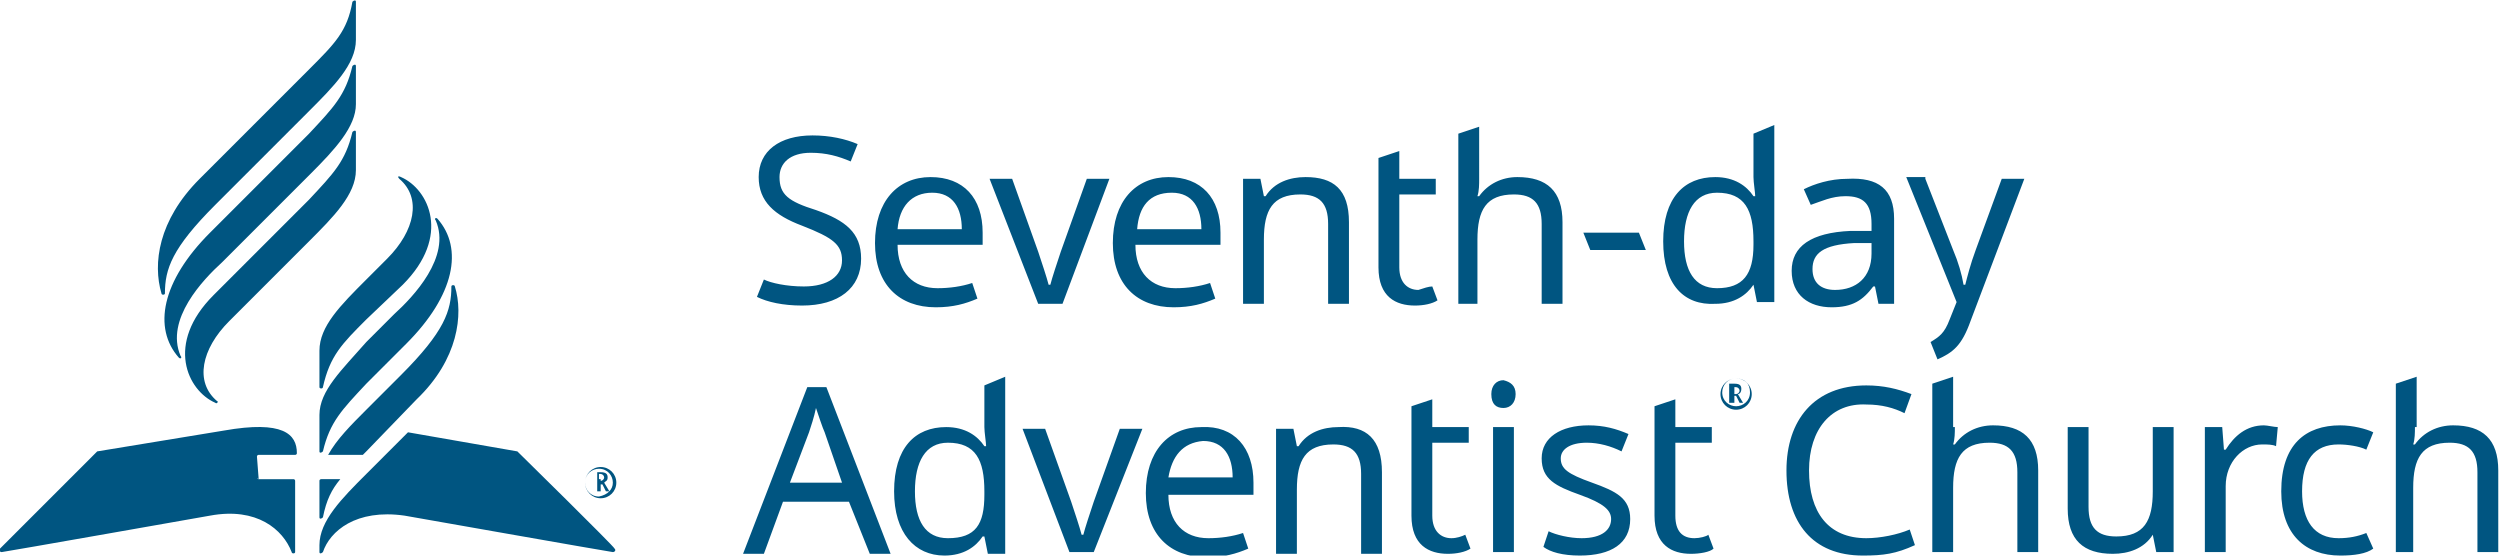
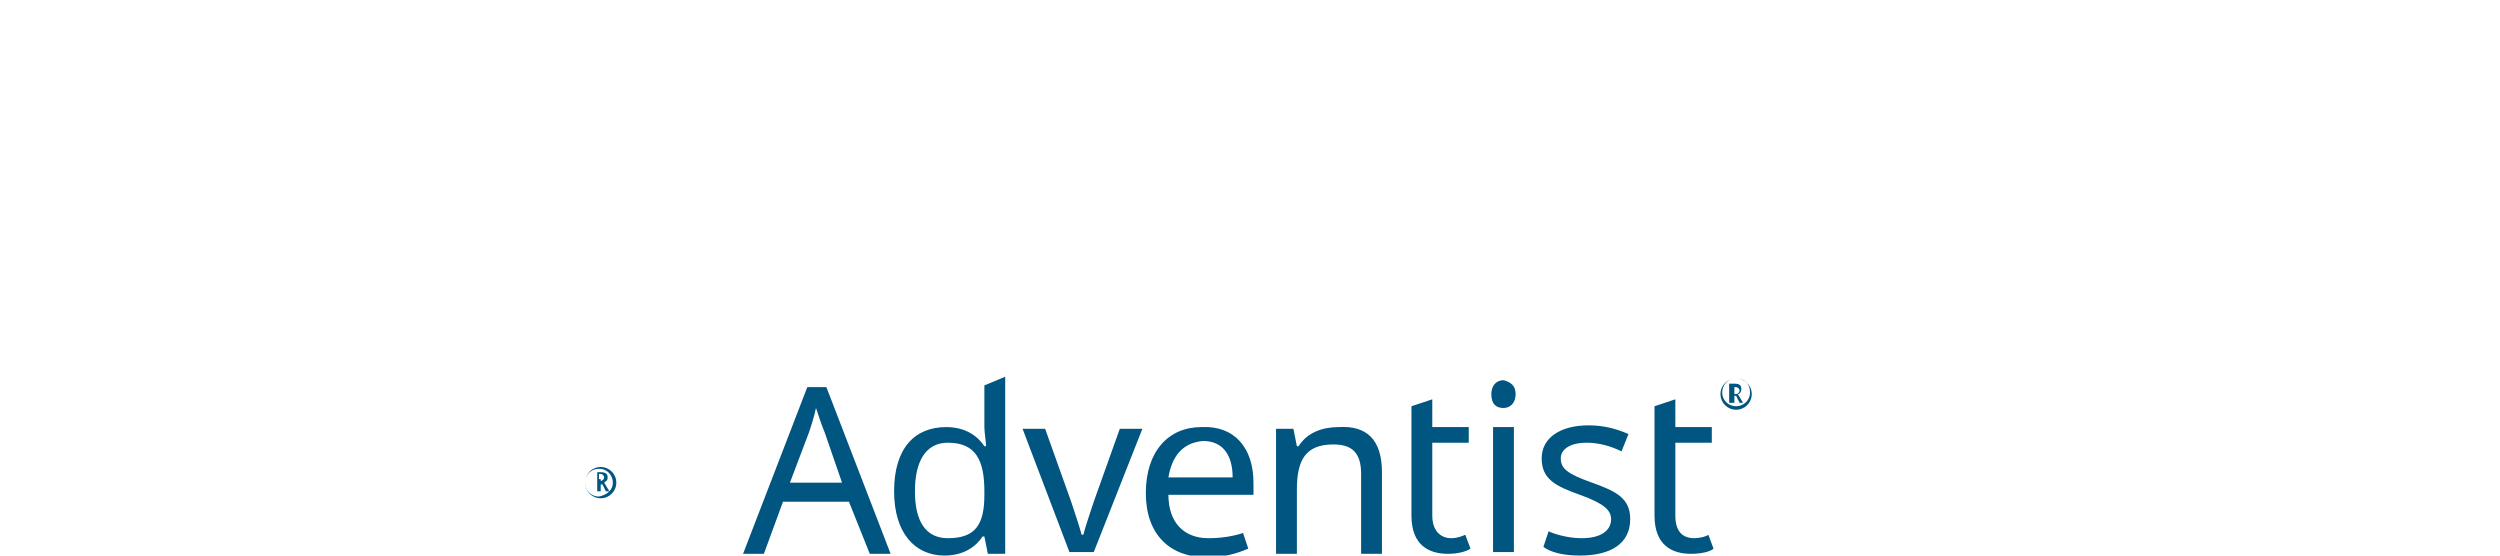
<svg xmlns="http://www.w3.org/2000/svg" version="1.1" id="Layer_1" x="0px" y="0px" viewBox="0 0 144 32" style="enable-background:new 0 0 144 32;" xml:space="preserve">
  <style type="text/css">
	.st0{fill:#005581;}
</style>
  <g>
-     <path class="st0" d="M46.2,17.6c-1.1,0-2-0.2-2.6-0.5l0.4-1c0.4,0.2,1.3,0.4,2.3,0.4c1.4,0,2.2-0.6,2.2-1.5c0-0.9-0.5-1.3-2.3-2   c-1.6-0.6-2.5-1.4-2.5-2.8c0-1.5,1.2-2.4,3.1-2.4c1,0,1.9,0.2,2.6,0.5l-0.4,1c-0.7-0.3-1.4-0.5-2.3-0.5c-1.2,0-1.8,0.6-1.8,1.4   c0,1,0.5,1.4,2.1,1.9c1.7,0.6,2.6,1.3,2.6,2.8C49.6,16.6,48.3,17.6,46.2,17.6z M56.6,13.4v0.7h-4.9c0,1.6,0.9,2.5,2.3,2.5   c0.7,0,1.4-0.1,2-0.3l0.3,0.9c-0.7,0.3-1.4,0.5-2.4,0.5c-2.1,0-3.5-1.3-3.5-3.7c0-2.4,1.3-3.8,3.2-3.8   C55.5,10.2,56.6,11.4,56.6,13.4z M51.7,13.2h3.7c0-1.2-0.5-2.1-1.7-2.1C52.5,11.1,51.8,11.9,51.7,13.2z M57,10.3h1.3l1.5,4.2   c0.2,0.6,0.5,1.5,0.6,1.9h0.1c0.1-0.4,0.4-1.3,0.6-1.9l1.5-4.2h1.3l-2.7,7.2h-1.4L57,10.3z M70.3,13.4v0.7h-4.9   c0,1.6,0.9,2.5,2.3,2.5c0.7,0,1.4-0.1,2-0.3l0.3,0.9c-0.7,0.3-1.4,0.5-2.4,0.5c-2.1,0-3.5-1.3-3.5-3.7c0-2.4,1.3-3.8,3.2-3.8   C69.2,10.2,70.3,11.4,70.3,13.4z M65.5,13.2h3.7c0-1.2-0.5-2.1-1.7-2.1C66.2,11.1,65.6,11.9,65.5,13.2z M77.7,12.8v4.7h-1.2v-4.6   c0-1.2-0.5-1.7-1.6-1.7c-1.6,0-2.1,0.9-2.1,2.6v3.7h-1.2v-7.2h1l0.2,1h0.1c0.5-0.8,1.4-1.1,2.3-1.1C76.8,10.2,77.7,10.9,77.7,12.8z    M82.5,16.5l0.3,0.8c-0.3,0.2-0.8,0.3-1.3,0.3c-1.1,0-2.1-0.5-2.1-2.2V9.1l1.2-0.4v1.6h2.1v0.9h-2.1v4.2c0,0.9,0.5,1.3,1.1,1.3   C82,16.6,82.3,16.5,82.5,16.5z M85.2,10.3c0,0.3,0,0.7-0.1,1h0.1c0.5-0.7,1.3-1.1,2.2-1.1c1.7,0,2.6,0.8,2.6,2.6v4.7h-1.2v-4.6   c0-1.2-0.5-1.7-1.6-1.7c-1.6,0-2.1,0.9-2.1,2.6v3.7H84V7.7l1.2-0.4V10.3z M91.2,13.4h3.2l0.4,1h-3.2L91.2,13.4z M95.8,13.9   c0-2.5,1.2-3.7,3-3.7c1.1,0,1.8,0.5,2.2,1.1h0.1c0-0.2-0.1-0.8-0.1-1.1V7.7l1.2-0.5v10.2h-1l-0.2-1H101c-0.4,0.6-1.1,1.1-2.2,1.1   C97,17.6,95.8,16.4,95.8,13.9z M101,14.1v-0.2c0-1.8-0.5-2.8-2.1-2.8c-1.3,0-1.9,1.1-1.9,2.8c0,1.7,0.6,2.7,1.9,2.7   C100.4,16.6,101,15.8,101,14.1z M109.1,12.6v4.9h-0.9l-0.2-1h-0.1c-0.6,0.8-1.2,1.2-2.4,1.2c-1.3,0-2.3-0.7-2.3-2.1   c0-1.4,1.1-2.2,3.4-2.3l1.2,0v-0.4c0-1.2-0.5-1.6-1.5-1.6c-0.8,0-1.4,0.3-2,0.5l-0.4-0.9c0.6-0.3,1.5-0.6,2.5-0.6   C108.2,10.2,109.1,10.9,109.1,12.6z M106.8,14c-1.8,0.1-2.4,0.6-2.4,1.5c0,0.8,0.5,1.2,1.3,1.2c1.2,0,2.1-0.7,2.1-2.1V14L106.8,14z    M110.9,10.3l1.6,4.1c0.3,0.7,0.5,1.4,0.6,2h0.1c0.1-0.4,0.3-1.2,0.6-2l1.5-4.1h1.3l-3.1,8.2c-0.5,1.4-1,1.8-1.9,2.2l-0.4-1   c0.5-0.3,0.8-0.5,1.1-1.3l0.4-1l-2.9-7.2H110.9z" />
    <path class="st0" d="M48.9,28.9h-3.8l-1.1,3h-1.2l3.7-9.6h1.1l3.7,9.6h-1.2L48.9,28.9z M47.5,24.9c-0.1-0.2-0.4-1.1-0.5-1.4   c-0.1,0.5-0.3,1.1-0.4,1.4l-1.1,2.9h3L47.5,24.9z M51.5,28.3c0-2.5,1.2-3.7,3-3.7c1.1,0,1.8,0.5,2.2,1.1h0.1c0-0.2-0.1-0.8-0.1-1.1   v-2.4l1.2-0.5v10.2h-1l-0.2-1h-0.1c-0.4,0.6-1.1,1.1-2.2,1.1C52.7,32,51.5,30.7,51.5,28.3z M56.7,28.5v-0.2c0-1.8-0.5-2.8-2.1-2.8   c-1.3,0-1.9,1.1-1.9,2.8c0,1.7,0.6,2.7,1.9,2.7C56.2,31,56.7,30.2,56.7,28.5z M58.9,24.7h1.3l1.5,4.2c0.2,0.6,0.5,1.5,0.6,1.9h0.1   c0.1-0.4,0.4-1.3,0.6-1.9l1.5-4.2h1.3L63,31.8h-1.4L58.9,24.7z M72.2,27.8v0.7h-4.9c0,1.6,0.9,2.5,2.3,2.5c0.7,0,1.4-0.1,2-0.3   l0.3,0.9c-0.7,0.3-1.4,0.5-2.4,0.5c-2.1,0-3.5-1.3-3.5-3.7c0-2.4,1.3-3.8,3.2-3.8C71.1,24.5,72.2,25.8,72.2,27.8z M67.3,27.5H71   c0-1.2-0.5-2.1-1.7-2.1C68.1,25.5,67.5,26.3,67.3,27.5z M79.6,27.2v4.7h-1.2v-4.6c0-1.2-0.5-1.7-1.6-1.7c-1.6,0-2.1,0.9-2.1,2.6   v3.7h-1.2v-7.2h1l0.2,1h0.1c0.5-0.8,1.4-1.1,2.3-1.1C78.7,24.5,79.6,25.3,79.6,27.2z M84.4,30.8l0.3,0.8c-0.3,0.2-0.8,0.3-1.3,0.3   c-1.1,0-2.1-0.5-2.1-2.2v-6.3l1.2-0.4v1.6h2.1v0.9h-2.1v4.2c0,0.9,0.5,1.3,1.1,1.3C83.9,31,84.2,30.9,84.4,30.8z M87.3,22.7   c0,0.5-0.3,0.8-0.7,0.8c-0.4,0-0.7-0.2-0.7-0.8c0-0.5,0.3-0.8,0.7-0.8C87,22,87.3,22.2,87.3,22.7z M87.2,31.8H86v-7.2h1.2V31.8z    M93.9,29.9c0-1.2-0.8-1.6-2.2-2.1c-1.4-0.5-1.8-0.8-1.8-1.4c0-0.5,0.5-0.9,1.5-0.9c0.7,0,1.4,0.2,2,0.5l0.4-1   c-0.7-0.3-1.4-0.5-2.3-0.5c-1.6,0-2.7,0.7-2.7,1.9c0,1.2,0.8,1.6,2.2,2.1c1.4,0.5,1.8,0.9,1.8,1.4c0,0.6-0.5,1.1-1.7,1.1   c-0.7,0-1.5-0.2-1.9-0.4l-0.3,0.9C89.3,31.8,90,32,91,32C92.8,32,93.9,31.3,93.9,29.9z M97.6,31c-0.7,0-1.1-0.4-1.1-1.3v-4.2h2.1   v-0.9h-2.1V23l-1.2,0.4v6.3c0,1.7,1,2.2,2.1,2.2c0.5,0,1.1-0.1,1.3-0.3l-0.3-0.8C98.3,30.9,97.9,31,97.6,31z M100,23.6   c0.5,0,0.9-0.4,0.9-0.9c0-0.5-0.4-0.9-0.9-0.9c-0.5,0-0.9,0.4-0.9,0.9C99.1,23.2,99.5,23.6,100,23.6z M100,23.4   c-0.4,0-0.8-0.3-0.8-0.8c0-0.4,0.3-0.8,0.8-0.8s0.8,0.3,0.8,0.8C100.8,23.1,100.4,23.4,100,23.4z M99.7,23.2h0.2v-0.4h0.1l0.2,0.4   h0.2l-0.3-0.5c0.1,0,0.2-0.1,0.2-0.3c0-0.2-0.1-0.3-0.4-0.3h-0.3V23.2z M99.9,22.6v-0.3h0.1c0.1,0,0.2,0.1,0.2,0.2   c0,0.1-0.1,0.2-0.2,0.2H99.9z" />
-     <path class="st0" d="M104.2,27.1c0,2.4,1.1,3.9,3.3,3.9c0.8,0,1.8-0.2,2.5-0.5l0.3,0.9c-1.1,0.5-1.8,0.6-3,0.6   c-2.9,0-4.4-1.9-4.4-4.9c0-2.9,1.6-4.9,4.6-4.9c1,0,1.8,0.2,2.6,0.5l-0.4,1.1c-0.6-0.3-1.3-0.5-2.2-0.5   C105.5,23.2,104.2,24.7,104.2,27.1z M112.6,24.6c0,0.3,0,0.7-0.1,1h0.1c0.5-0.7,1.3-1.1,2.2-1.1c1.7,0,2.6,0.8,2.6,2.6v4.7h-1.2   v-4.6c0-1.2-0.5-1.7-1.6-1.7c-1.6,0-2.1,0.9-2.1,2.6v3.7h-1.2v-9.7l1.2-0.4V24.6z M125.2,31.8h-1l-0.2-1H124   c-0.5,0.8-1.4,1.1-2.3,1.1c-1.7,0-2.6-0.8-2.6-2.6v-4.7h1.2v4.6c0,1.2,0.5,1.7,1.6,1.7c1.6,0,2.1-0.9,2.1-2.6v-3.7h1.2V31.8z    M131.2,24.6l-0.1,1.1c-0.2-0.1-0.5-0.1-0.8-0.1c-1.1,0-2.1,1-2.1,2.4v3.8H127v-7.2h1l0.1,1.3h0.1c0.5-0.8,1.2-1.4,2.2-1.4   C130.6,24.5,131,24.6,131.2,24.6z M131.4,28.3c0-2.7,1.4-3.8,3.4-3.8c0.7,0,1.5,0.2,1.9,0.4l-0.4,1c-0.4-0.2-1.1-0.3-1.6-0.3   c-1.4,0-2.1,0.9-2.1,2.7c0,1.7,0.7,2.7,2.1,2.7c0.6,0,1.1-0.1,1.6-0.3l0.4,0.9c-0.4,0.3-1.1,0.4-1.9,0.4   C132.8,32,131.4,30.8,131.4,28.3z M139.1,24.6c0,0.3,0,0.7-0.1,1h0.1c0.5-0.7,1.3-1.1,2.2-1.1c1.7,0,2.6,0.8,2.6,2.6v4.7h-1.2v-4.6   c0-1.2-0.5-1.7-1.6-1.7c-1.6,0-2.1,0.9-2.1,2.6v3.7H138v-9.7l1.2-0.4V24.6z" />
  </g>
  <g>
-     <path class="st0" d="M21.1,18.4c-1.4,1.4-2.1,2.1-2.5,3.9c0,0.1-0.2,0.1-0.2,0v-2.1c0-1.4,1.2-2.6,2.7-4.1l1.2-1.2   c1.6-1.6,2-3.5,0.7-4.6c-0.1-0.1-0.1-0.2,0.1-0.1c1.6,0.7,2.9,3.4,0.1,6.2L21.1,18.4z M18.4,23.9V26c0,0.1,0.1,0.1,0.2,0   c0.4-1.7,1.1-2.4,2.5-3.9l2.3-2.3c2.8-2.8,3.3-5.5,1.8-7.2c-0.1-0.1-0.2,0-0.1,0.1c0.9,2.1-1.3,4.4-2.4,5.4l-1.6,1.6   C19.7,21.3,18.4,22.5,18.4,23.9z M12.3,17c-2.8,2.8-1.5,5.5,0.1,6.2c0.1,0.1,0.2-0.1,0.1-0.1c-1.3-1.1-0.9-3,0.7-4.6l4.6-4.6   c1.4-1.4,2.7-2.7,2.7-4.1V7.6c0-0.1-0.1-0.1-0.2,0c-0.4,1.7-1.1,2.4-2.5,3.9L12.3,17z M20.5,6V3.8c0-0.1-0.1-0.1-0.2,0   c-0.4,1.7-1.1,2.4-2.5,3.9l-5.7,5.7c-2.8,2.8-3.3,5.5-1.8,7.2c0.1,0.1,0.2,0,0.1-0.1c-0.9-2.1,1.3-4.4,2.4-5.4l5.1-5.1   C19.3,8.6,20.5,7.3,20.5,6z M11.5,10.3c-2.4,2.4-2.7,4.9-2.2,6.6c0,0.1,0.2,0.1,0.2,0c0-1.4,0.4-2.6,2.9-5.1l5.4-5.4   c1.4-1.4,2.7-2.7,2.7-4.1V0.1c0-0.1-0.1-0.1-0.2,0C20,1.8,19.3,2.5,17.8,4L11.5,10.3z M14.9,27.6C14.8,27.6,14.8,27.5,14.9,27.6   l-0.1-1.3c0,0,0-0.1,0.1-0.1l2.1,0c0,0,0.1,0,0.1-0.1c0-1.1-0.8-1.9-4.2-1.3L5.6,26c0,0-5.5,5.5-5.6,5.6c-0.1,0.1,0,0.2,0.1,0.2   c0.1,0,12-2.1,12-2.1c2.7-0.5,4.2,0.8,4.7,2.1c0,0.1,0.2,0.1,0.2,0c0-0.1,0-4.1,0-4.1c0,0,0-0.1-0.1-0.1H14.9z M23.5,24.9l-2.4,2.4   c-1.4,1.4-2.7,2.7-2.7,4.1l0,0.4c0,0.1,0.1,0.1,0.2,0c0.4-1.2,1.9-2.5,4.7-2.1c0,0,11.9,2.1,12,2.1c0.1,0,0.2-0.1,0.1-0.2   c0-0.1-5.6-5.6-5.6-5.6L23.5,24.9z M26.2,16.5c0-0.1-0.2-0.1-0.2,0c0,1.4-0.4,2.6-2.9,5.1l-2,2c-0.9,0.9-1.7,1.7-2.2,2.6h2   c0.1-0.1,0.2-0.2,0.2-0.2L24,23C26.4,20.7,26.7,18.1,26.2,16.5z M18.4,29.8c0,0.1,0.1,0.1,0.2,0c0.2-1,0.5-1.6,1-2.2l-1.1,0   c0,0-0.1,0-0.1,0.1V29.8z" />
    <g>
      <path class="st0" d="M33.7,27.8c0-0.5,0.4-0.9,0.9-0.9c0.5,0,0.9,0.4,0.9,0.9c0,0.5-0.4,0.9-0.9,0.9S33.7,28.3,33.7,27.8z     M35.3,27.8c0-0.4-0.3-0.8-0.8-0.8c-0.4,0-0.8,0.3-0.8,0.8c0,0.4,0.3,0.8,0.8,0.8C35,28.5,35.3,28.2,35.3,27.8z M34.3,27.2h0.3    c0.3,0,0.4,0.1,0.4,0.3c0,0.2-0.1,0.2-0.2,0.3l0.3,0.5h-0.2l-0.2-0.4h-0.1v0.4h-0.2V27.2z M34.6,27.7c0.1,0,0.2-0.1,0.2-0.2    c0-0.1-0.1-0.2-0.2-0.2h-0.1v0.3H34.6z" />
    </g>
  </g>
</svg>